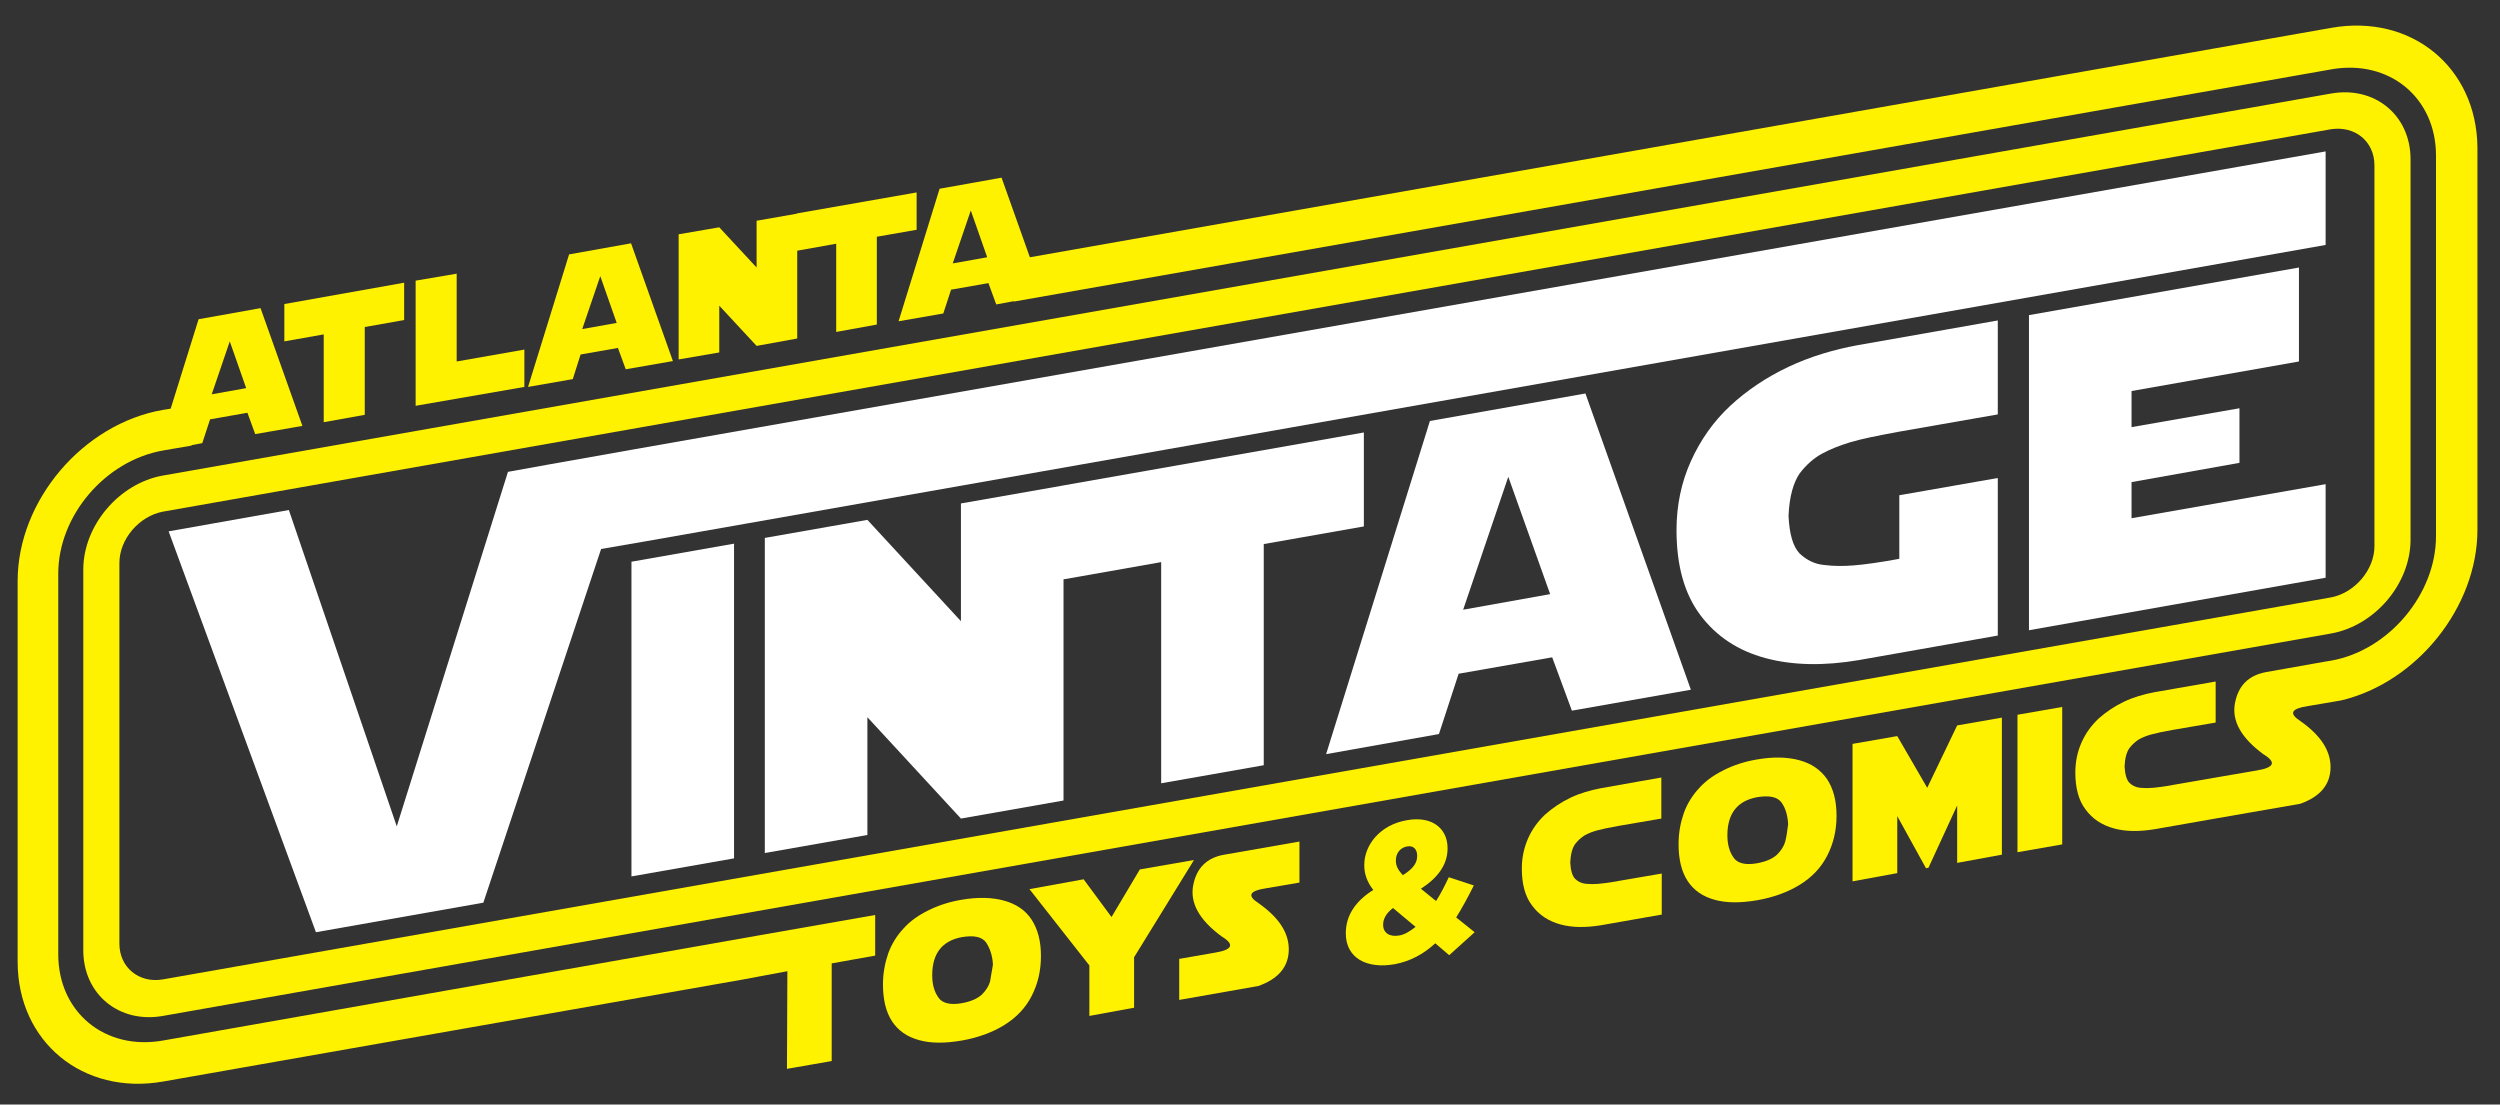
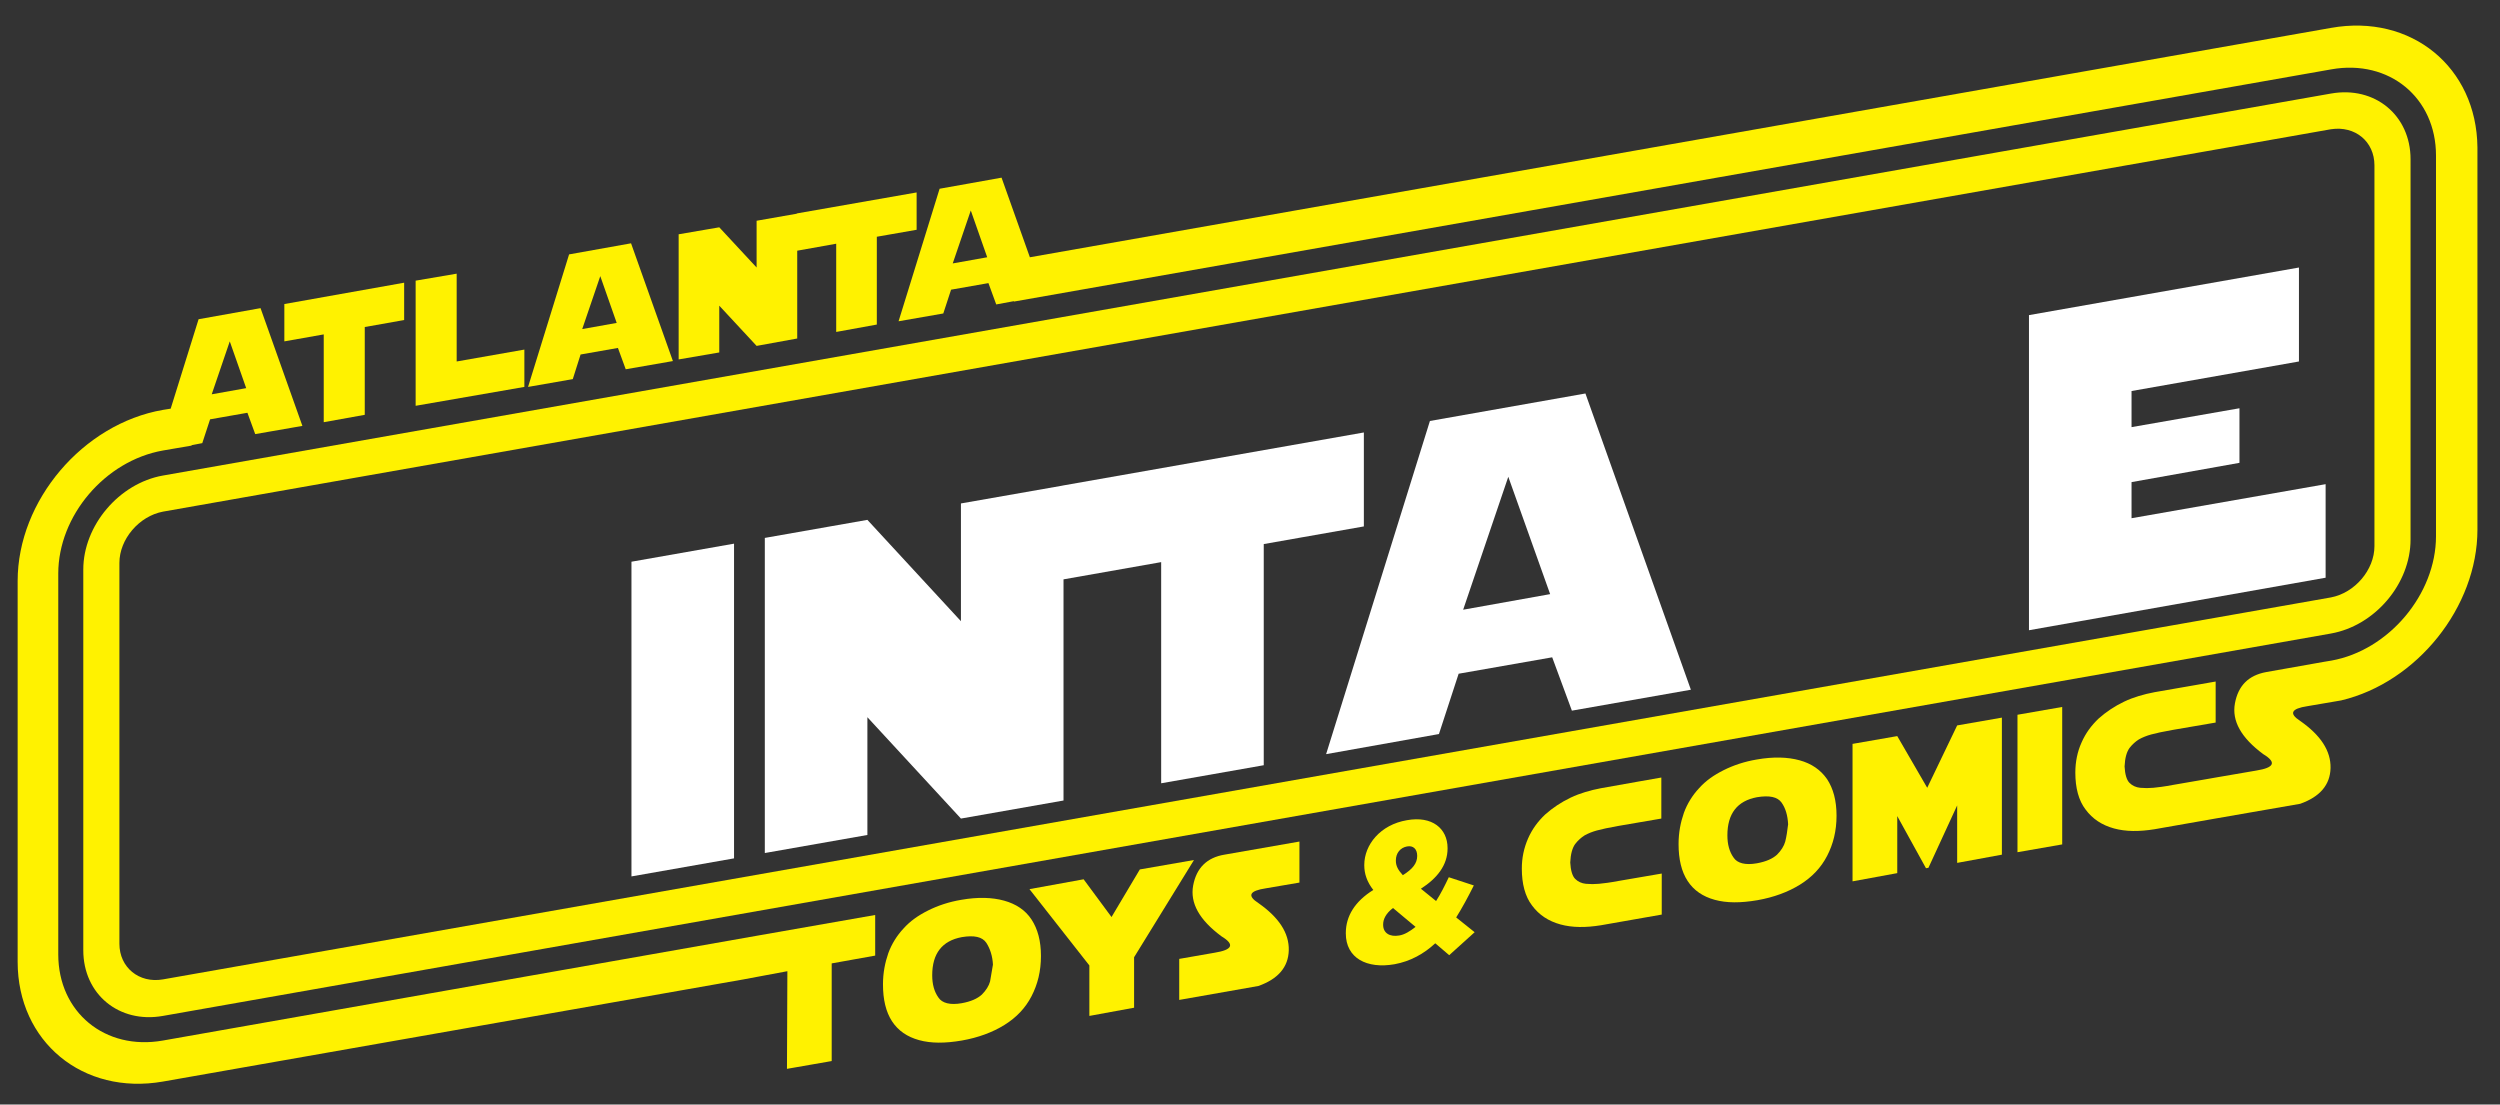
<svg xmlns="http://www.w3.org/2000/svg" version="1.1" id="Layer_1" x="0px" y="0px" viewBox="0 0 609.3 269.2" style="enable-background:new 0 0 609.3 269.2;" xml:space="preserve">
  <rect x="0" y="0" width="609.3" height="269.2" fill="#333333" stroke="none" />
  <style type="text/css">
	.st0{fill:#FFFFFF;}
	.st1{fill:none;}
	.st2{fill:#FFF200;}
</style>
  <g>
    <polygon class="st0" points="153.9,213.6 178.9,209.2 178.9,132.5 153.9,136.9  " />
-     <polygon class="st0" points="566.8,36.9 154.6,109.5 133.2,113.3 123.8,115 96.7,201.4 70.4,124.3 41.1,129.5 77,227.2 117.8,220    146.5,133.8 157.5,131.9 182.5,127.5 566.8,59.7  " />
    <path class="st0" d="M348.5,102.6l-25.3,81.2l27.5-4.9l4.8-14.7l22.8-4l4.8,13l29-5.1l-25.7-72.2L348.5,102.6z M356.6,148.6   l11-32.4l10.2,28.6L356.6,148.6z" />
-     <path class="st0" d="M452.9,84.1c-6,1.1-11.7,2.8-17,5.3s-10.1,5.7-14.2,9.5c-4.1,3.8-7.3,8.4-9.6,13.5c-2.3,5.1-3.5,10.7-3.5,16.8   c0,8.6,1.9,15.5,5.8,20.7s9.2,8.7,15.9,10.5c6.7,1.8,14.3,1.9,22.6,0.5l34-6v-38.4l-24,4.2v15.5c-4.9,0.9-8.6,1.4-11.1,1.6   c-2.5,0.2-4.9,0.2-7.2-0.1c-2.3-0.2-4.3-1.2-6-2.8c-1.6-1.7-2.5-4.7-2.7-9.2c0.2-4.7,1.2-8.1,2.7-10.3c1.6-2.1,3.4-3.7,5.4-4.8   s4.3-2,6.9-2.8s6.6-1.6,12-2.6l24-4.2V78.1l-13,2.3L452.9,84.1z" />
    <polygon class="st0" points="519.5,126.3 519.5,117.5 545.8,112.8 545.8,99.5 519.5,104.1 519.5,95.3 560.3,88.1 560.3,65.2    494.5,76.8 494.5,153.6 566.8,140.8 566.8,118  " />
    <polygon class="st0" points="332.4,105.4 259.2,118.3 258.7,118.4 234.2,122.7 234.2,151.4 211.4,126.7 186.4,131.1 186.4,207.9    211.4,203.5 211.4,174.8 234.2,199.5 259.2,195.1 259.2,141.2 283,137 283,190.9 308,186.5 308,132.6 332.4,128.3  " />
  </g>
-   <path class="st1" d="M46.7,111.3v-2.7l-7,1.2c-14.1,2.5-25.5,15.9-25.5,30v92.8c0,14.1,11.4,23.5,25.5,21L184.8,228v-3.7L566.3,157  v3.7l1.9-0.3c14.1-2.5,25.5-15.9,25.5-30V37.7c0-14.1-11.4-23.5-25.5-21L247,73.3V76L46.7,111.3z" />
  <polygon class="st2" points="78.9,102.9 88.9,101.1 88.9,79.7 98.5,78 98.5,68.9 69.3,74.1 69.3,83.2 78.9,81.5 " />
  <polygon class="st2" points="127.8,85.2 111.3,88.1 111.3,66.7 101.3,68.4 101.3,98.9 127.8,94.3 " />
  <path class="st2" d="M141.5,86.4l9.1-1.6l1.9,5.2l11.5-2l-10.2-28.7L138.7,62l-10,32.3l10.9-1.9L141.5,86.4z M146.3,67.3l4,11.4  l-8.4,1.5L146.3,67.3z" />
  <polygon class="st2" points="223.4,46.9 194.3,52 194.1,52.1 184.4,53.8 184.4,65.2 175.3,55.4 165.4,57.1 165.4,87.6 175.3,85.9   175.3,74.5 184.4,84.3 194.3,82.5 194.3,61.1 203.8,59.4 203.8,80.9 213.7,79.1 213.7,57.7 223.4,56 " />
  <path class="st2" d="M244.7,219.5c-2.9-0.8-6.4-0.9-10.4-0.2c-3,0.5-5.7,1.4-8.1,2.6c-2.4,1.2-4.4,2.6-6,4.4c-1.6,1.7-2.9,3.8-3.7,6  c-0.8,2.3-1.3,4.8-1.3,7.6c0,3.7,0.7,6.7,2.2,9s3.7,3.8,6.6,4.6c2.9,0.8,6.3,0.8,10.4,0.1c4-0.7,7.5-2,10.4-3.8s5.1-4.1,6.6-7  s2.3-6.1,2.3-9.8c0-3.7-0.8-6.6-2.3-8.9C249.9,221.8,247.6,220.3,244.7,219.5z M241.3,239.2c-0.3,1.1-1,2.2-2,3.2  c-1.1,1-2.7,1.7-4.9,2.1c-2.8,0.5-4.8,0-5.7-1.4c-1-1.4-1.5-3.2-1.5-5.4c0-5.3,2.4-8.4,7.2-9.3c3-0.5,5-0.1,6,1.4  c0.9,1.4,1.5,3.2,1.6,5.3C241.7,236.8,241.5,238.1,241.3,239.2z" />
  <polygon class="st2" points="277.8,211.9 270.9,223.5 264.1,214.3 250.9,216.7 265.5,235.3 265.5,247.6 276.4,245.6 276.4,233.3   291,209.6 " />
  <path class="st2" d="M290.8,215.8c-0.8,4.3,1.5,8.4,6.9,12.4c3.3,2,2.7,3.3-1.7,4l-8.6,1.5v10l19.3-3.4c4.8-1.7,7.3-4.6,7.4-8.7  c0.1-4.2-2.4-8-7.4-11.5c-2.8-1.8-2.2-3,1.8-3.6l8.2-1.4v-10l-18.3,3.2C294.2,209,291.6,211.5,290.8,215.8z" />
  <path class="st2" d="M359.2,215.8l-6.1-2c-1,2.1-2,4.1-3.1,5.8l-3.7-3c3.9-2.5,6.5-5.7,6.5-9.8v-0.1c0-4.8-3.8-7.9-9.9-6.8  c-6.5,1.1-10.4,6-10.4,10.9v0.1c0,2.1,0.7,4.1,2.2,6c-4.5,2.8-6.7,6.4-6.7,10.5v0.1c0,6,5.1,8.7,11.9,7.5c3.8-0.7,7.1-2.5,9.9-5.1  l3.4,2.9l6.2-5.6l-4.5-3.6C356.4,221.2,357.8,218.6,359.2,215.8z M341,228c-2.3,0.4-3.9-0.6-3.9-2.6v-0.1c0-1.3,0.7-2.7,2.4-4  l5.5,4.6C343.6,227,342.3,227.8,341,228z M345.4,208.6c0,1.8-1.1,3.2-3.5,4.7c-1.1-1.2-1.7-2.2-1.7-3.5v-0.1c0-1.8,1.1-3.1,2.7-3.4  C344.4,206,345.4,206.9,345.4,208.6L345.4,208.6z" />
  <path class="st2" d="M390.2,192.1c-2.6,0.5-5.1,1.2-7.4,2.3s-4.4,2.5-6.2,4.1c-1.8,1.7-3.2,3.6-4.2,5.9s-1.5,4.7-1.5,7.3  c0,3.7,0.8,6.8,2.5,9c1.7,2.3,4,3.8,6.9,4.6c2.9,0.8,6.2,0.8,9.9,0.2l14.8-2.6v-10l-10.5,1.8c-2.1,0.4-3.7,0.6-4.8,0.7  c-1.1,0.1-2.1,0.1-3.2,0c-1-0.1-1.9-0.5-2.6-1.2s-1.1-2.1-1.2-4c0.1-2.1,0.5-3.5,1.2-4.5c0.7-0.9,1.5-1.6,2.3-2.1  c0.9-0.5,1.9-0.9,3-1.2s2.9-0.7,5.2-1.1l10.5-1.8v-10l-5.7,1L390.2,192.1z" />
  <path class="st2" d="M438.6,185.3c-2.9-0.8-6.4-0.9-10.4-0.2c-3,0.5-5.7,1.4-8.1,2.6s-4.4,2.6-6,4.4c-1.6,1.7-2.9,3.8-3.7,6  c-0.8,2.3-1.3,4.8-1.3,7.6c0,3.7,0.7,6.7,2.2,9s3.7,3.8,6.6,4.6s6.3,0.8,10.4,0.1c4-0.7,7.5-2,10.4-3.8s5.1-4.1,6.6-7  s2.3-6.1,2.3-9.8s-0.8-6.6-2.3-8.9C443.7,187.6,441.5,186.1,438.6,185.3z M435.1,205.1c-0.3,1.1-1,2.2-2,3.2c-1.1,1-2.7,1.7-4.9,2.1  c-2.8,0.5-4.8,0-5.7-1.4c-1-1.4-1.5-3.2-1.5-5.4c0-5.3,2.4-8.4,7.2-9.3c3-0.5,5-0.1,6,1.3s1.5,3.2,1.6,5.3  C435.6,202.6,435.4,203.9,435.1,205.1z" />
  <polygon class="st2" points="469.7,192 462.4,179.4 451.5,181.3 451.5,214.8 462.4,212.8 462.4,198.9 469.4,211.6 470,211.5   477,196.3 477,210.3 487.9,208.3 487.9,174.9 477,176.8 " />
  <polygon class="st2" points="491.7,207.7 502.6,205.8 502.6,172.3 491.7,174.2 " />
  <path class="st2" d="M568.1,6.8L251,62.7l-6.9-19.4L229,46l-10,32.3l10.9-1.9l1.9-5.8l9.1-1.6l1.9,5.2l4.3-0.8v0.1l321.1-56.6  c14.1-2.5,25.5,6.9,25.5,21v92.8c0,14.1-11.5,27.8-25.5,30.3l-1.8,0.3l0,0l-14.1,2.5c-4.3,0.8-6.8,3.3-7.6,7.6s1.5,8.4,6.9,12.4  c3.3,2,2.7,3.3-1.7,4l-9.9,1.7l-1.7,0.3l-8.7,1.5c-2.1,0.4-3.7,0.6-4.8,0.7c-1.1,0.1-2.1,0.1-3.2,0c-1-0.1-1.9-0.5-2.6-1.2  c-0.7-0.7-1.1-2.1-1.2-4c0.1-2.1,0.5-3.5,1.2-4.5c0.7-0.9,1.5-1.6,2.3-2.1c0.9-0.5,1.9-0.9,3-1.2s2.9-0.7,5.2-1.1l10.5-1.8v-10  l-5.7,1l-9.2,1.6c-2.6,0.5-5.1,1.2-7.4,2.3c-2.3,1.1-4.4,2.5-6.2,4.1c-1.8,1.7-3.2,3.6-4.2,5.9c-1,2.2-1.5,4.7-1.5,7.3  c0,3.7,0.8,6.8,2.5,9c1.7,2.3,4,3.8,6.9,4.6s6.2,0.8,9.9,0.2l13.1-2.3l1.7-0.3l20.7-3.6c4.8-1.7,7.3-4.6,7.4-8.7  c0.1-4.2-2.4-8-7.4-11.5c-2.8-1.8-2.2-3,1.8-3.6l8.2-1.4l0,0c18.5-4.4,33.2-22.8,33.2-41.6V35.9C603.6,16.4,587.7,3.3,568.1,6.8z   M232.2,64.2l4.4-12.9l4,11.4L232.2,64.2z" />
  <path class="st2" d="M191.9,236.7l-0.1,23.8l10.9-1.9v-23.8l10.6-1.9V223l-28.5,5l0,0L39.7,253.6c-14.1,2.5-25.5-6.9-25.5-21v-92.8  c0-14.1,11.4-27.5,25.5-30l7-1.2v-0.1l2.6-0.5l1.9-5.8l9.1-1.6l1.9,5.2l11.5-2L63.5,75.1l-15.1,2.7l-6.8,21.8l-1.9,0.3  C20.2,103.3,4.3,122,4.3,141.6v92.8c0,19.5,15.9,32.6,35.4,29.2l141.5-24.9 M56,83.2l4,11.4l-8.4,1.5L56,83.2z" />
  <path class="st2" d="M20.3,138.8v92.8c0,10.7,8.7,17.9,19.4,16l528.4-93.2c10.7-1.9,19.4-12.1,19.4-22.9V38.8  c0-10.7-8.7-17.9-19.4-16L39.7,115.9C29,117.8,20.3,128.1,20.3,138.8z M578.7,40.3v92.8c0,5.8-4.8,11.4-10.6,12.5L39.7,238.7  c-5.8,1-10.6-2.9-10.6-8.7v-92.8c0-5.8,4.8-11.4,10.6-12.5l528.4-93.2C574,30.6,578.7,34.5,578.7,40.3z" />
</svg>